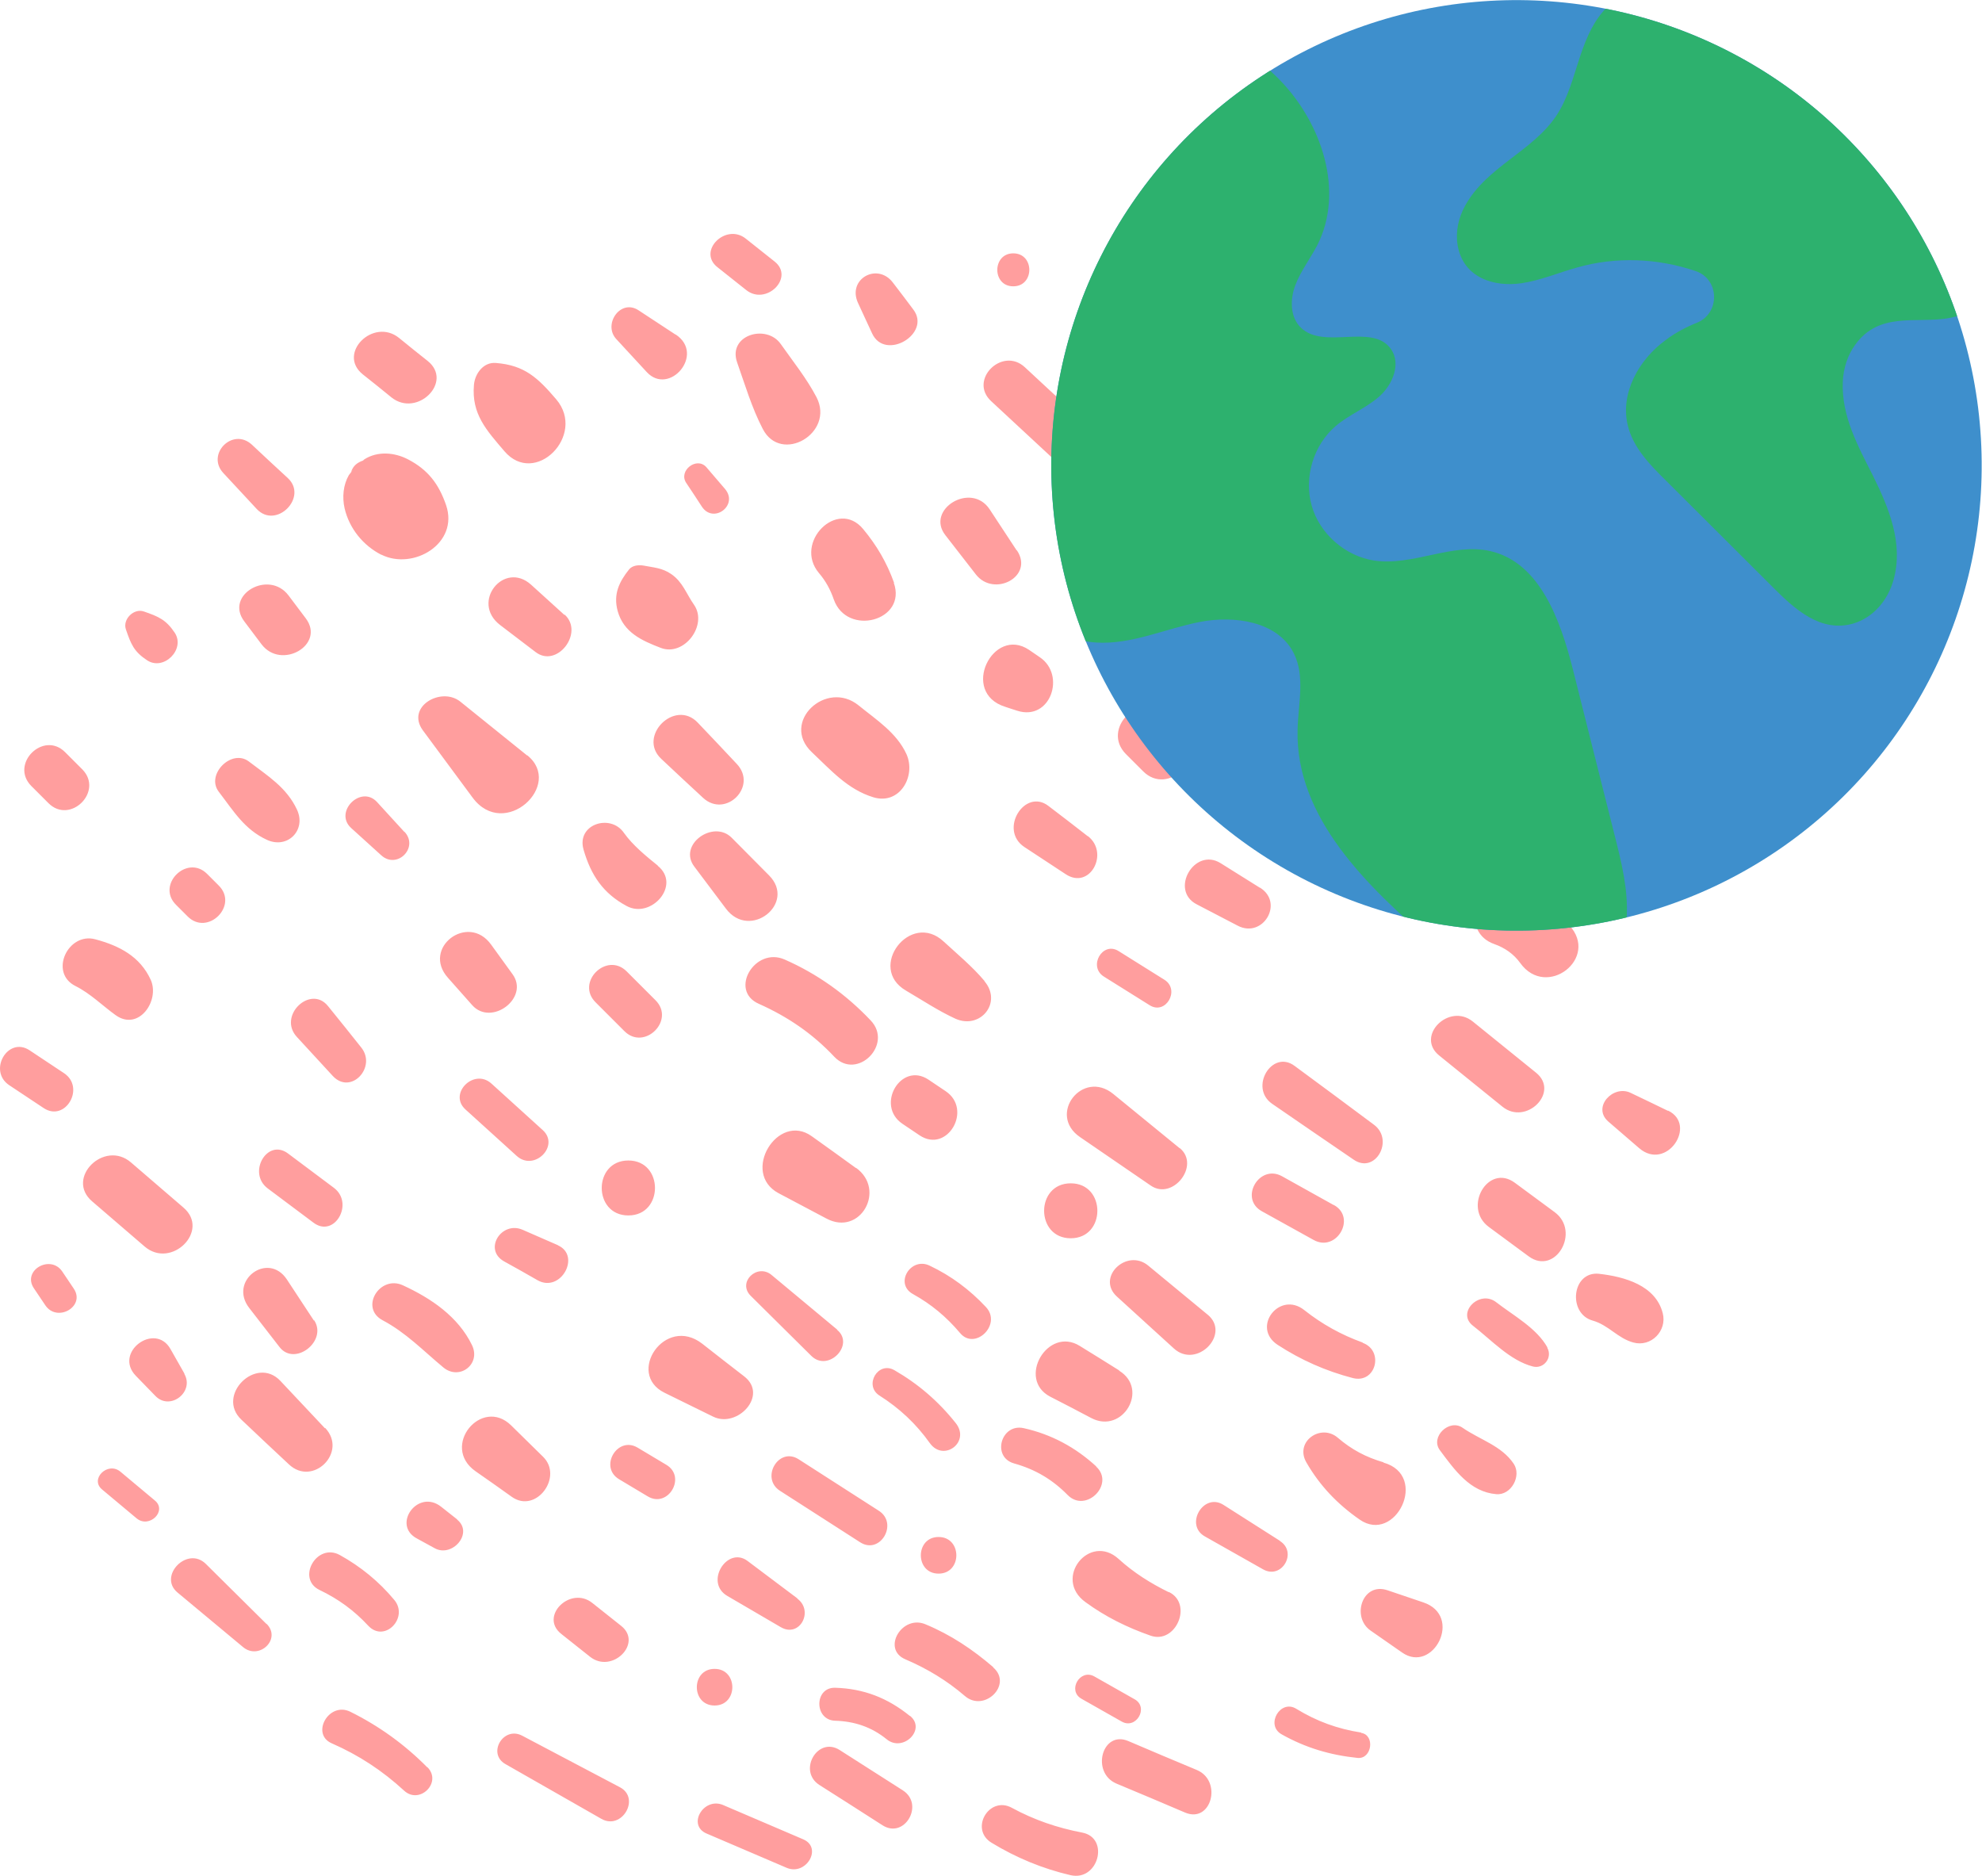
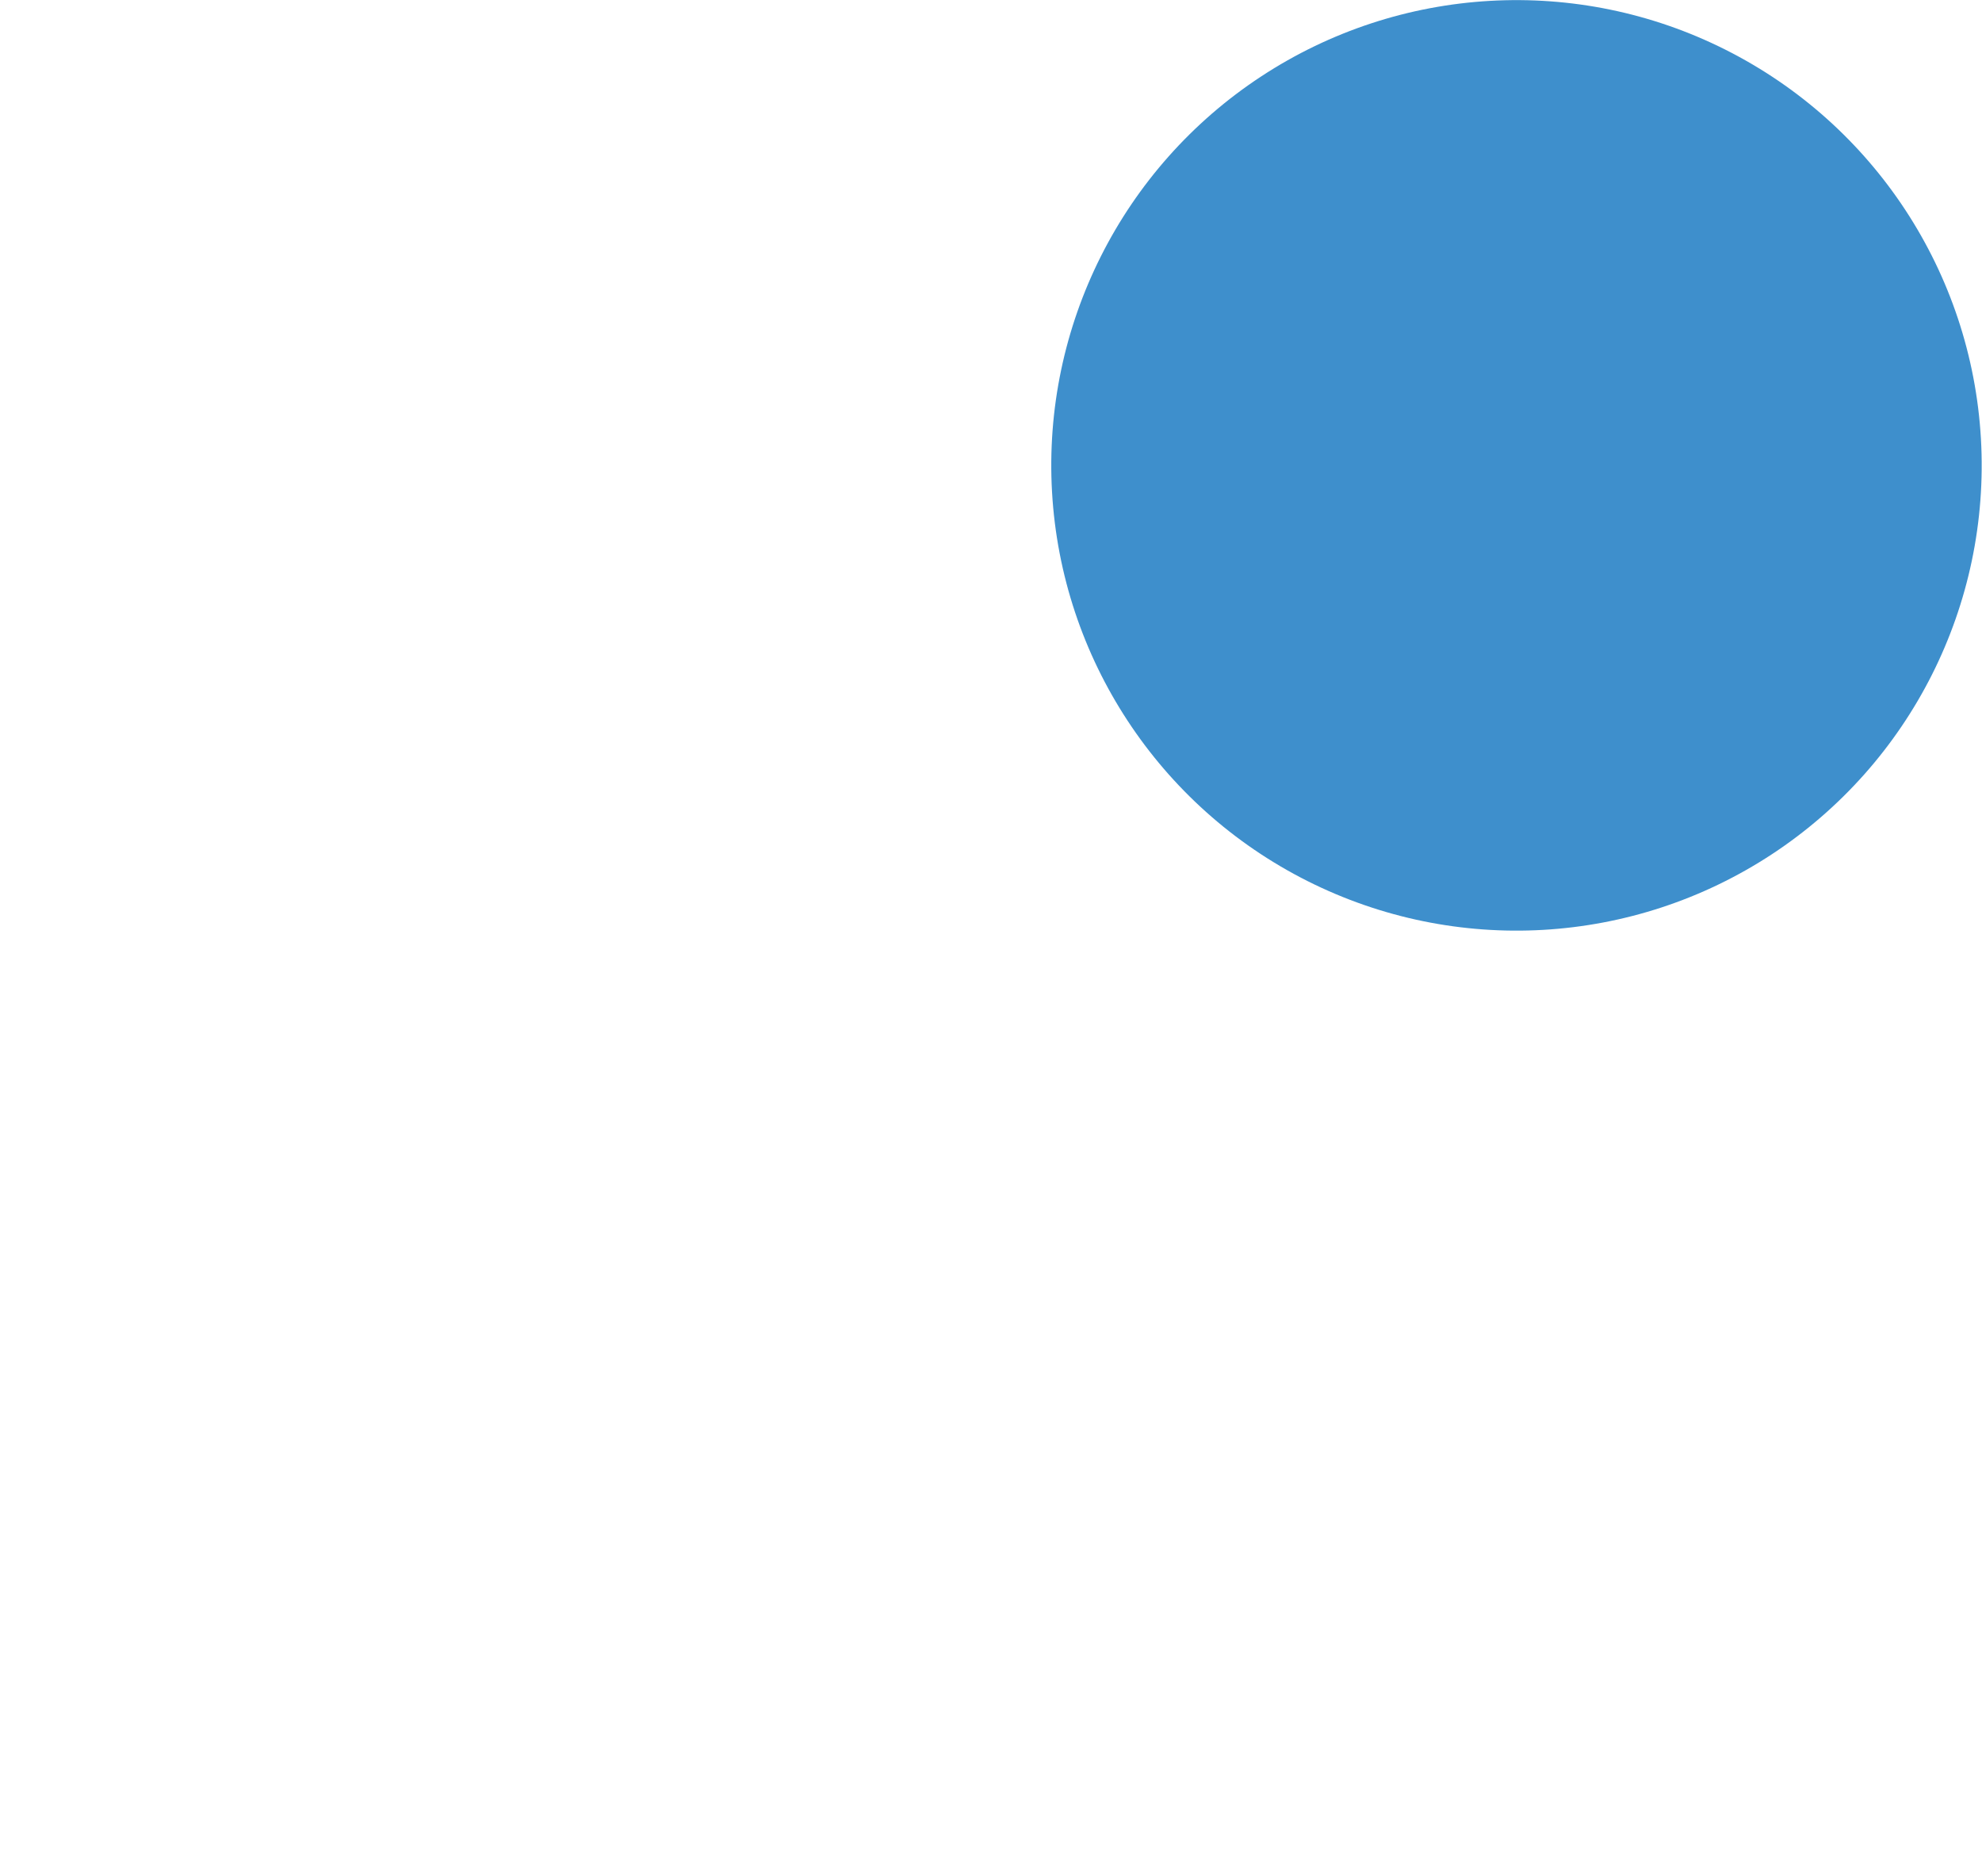
<svg xmlns="http://www.w3.org/2000/svg" id="_レイヤー_2" data-name="レイヤー 2" viewBox="0 0 70.34 66.56">
  <defs>
    <style>      .cls-1 {        fill: none;      }      .cls-2 {        fill: #2db16e;      }      .cls-3 {        fill: #ff9e9e;      }      .cls-4 {        fill: #3e8fcc;      }      .cls-5 {        clip-path: url(#clippath);      }    </style>
    <clipPath id="clippath">
-       <circle class="cls-1" cx="53.82" cy="16.51" r="16.51" transform="translate(14.88 57.17) rotate(-63.29)" />
-     </clipPath>
+       </clipPath>
  </defs>
  <g id="_レイヤー_1-2" data-name="レイヤー 1">
-     <path class="cls-3" d="M13.54,19.69c-.65-.33-1.14-.93-1.31-1.65-.09-.4-.05-.83.15-1.18.07-.09.14-.18.21-.27-.03.04-.06.08-.13.16.07-.23.23-.34.43-.41-.01,0,0,0,.04-.04.47-.3,1.07-.25,1.55,0,.71.37,1.09.87,1.35,1.62.47,1.37-1.17,2.33-2.3,1.76ZM19.74,14.17c-.65-.76-1.12-1.21-2.14-1.29-.45-.04-.75.39-.78.78-.09,1.03.44,1.6,1.08,2.35,1.09,1.28,2.92-.57,1.84-1.84ZM24.63,21.46c-.28-.4-.4-.81-.81-1.09-.32-.22-.62-.23-.98-.3-.17-.03-.39-.01-.51.13-.36.45-.57.89-.41,1.48.21.76.85,1.05,1.53,1.31.83.32,1.68-.81,1.18-1.53ZM28.98,14.1c-.35-.67-.84-1.28-1.27-1.89-.51-.73-1.89-.32-1.55.65.28.79.52,1.61.91,2.36.65,1.26,2.56.15,1.91-1.12ZM23.97,11.87c-.44-.29-.87-.57-1.31-.86-.64-.42-1.27.5-.79,1.02.36.39.72.78,1.08,1.17.8.87,2.09-.63,1.03-1.33ZM10.54,28.73c-.37-.79-1.03-1.19-1.71-1.71-.61-.46-1.53.46-1.07,1.07.53.69.91,1.34,1.71,1.71.73.34,1.41-.34,1.07-1.07ZM10.85,21.94l-.61-.81c-.7-.93-2.28-.02-1.57.92l.61.81c.7.93,2.28.02,1.57-.92ZM18.71,26.81c-.79-.64-1.58-1.27-2.37-1.91-.68-.55-1.95.18-1.33,1.02.59.79,1.17,1.59,1.76,2.38,1.13,1.53,3.25-.45,1.94-1.5ZM27.29,31.06c-.44-.44-.88-.89-1.32-1.33-.65-.66-1.92.24-1.33,1.02l1.12,1.49c.85,1.14,2.52-.19,1.53-1.18ZM32.17,26.76c-.35-.76-1.06-1.21-1.7-1.73-1.15-.93-2.78.6-1.66,1.66.68.64,1.27,1.32,2.18,1.6.94.29,1.53-.75,1.18-1.53ZM31.73,20.68c-.26-.72-.61-1.32-1.1-1.91-.91-1.09-2.47.48-1.57,1.56.24.28.41.59.53.94.47,1.33,2.61.76,2.13-.59ZM20.03,21.82c-.39-.35-.78-.71-1.18-1.07-.96-.87-2.16.62-1.1,1.43.42.32.84.64,1.26.96.76.58,1.73-.69,1.03-1.33ZM38.59,15.09c-.74-.69-1.48-1.37-2.22-2.06-.8-.74-2,.45-1.2,1.2.74.69,1.48,1.37,2.22,2.06.8.74,2-.45,1.2-1.2ZM32.41,10.98c-.24-.32-.48-.64-.72-.95-.55-.73-1.63-.13-1.24.72.17.36.33.72.5,1.08.46,1,2.12.01,1.46-.85ZM27.49,9.28l-1.02-.81c-.71-.57-1.73.44-1.01,1.01l1.02.81c.71.57,1.73-.44,1.01-1.01ZM36.08,19.53c-.32-.49-.64-.97-.96-1.46-.66-.99-2.28.01-1.57.92.36.46.72.93,1.08,1.39.64.83,2.08.08,1.46-.85ZM25.73,17.35c-.22-.26-.44-.51-.66-.77-.34-.39-1,.12-.72.55.19.28.37.56.56.85.41.62,1.31-.05.82-.63ZM5.35,34.77c-.38-.83-1.11-1.21-1.97-1.44-.97-.26-1.65,1.19-.7,1.66.52.26.95.69,1.42,1.03.82.59,1.58-.51,1.25-1.25ZM2.92,27.3l-.61-.61c-.77-.77-1.97.42-1.2,1.2l.61.61c.77.77,1.97-.42,1.2-1.2ZM6.2,22.45c-.31-.46-.57-.57-1.09-.75-.36-.13-.77.28-.64.64.18.52.28.78.75,1.09.59.39,1.37-.39.98-.98ZM10.21,16.96c-.42-.39-.85-.78-1.27-1.18-.68-.63-1.64.34-1.01,1.01l1.18,1.27c.69.74,1.84-.42,1.1-1.1ZM15.18,12.81c-.34-.27-.68-.54-1.02-.82-.91-.73-2.2.55-1.29,1.29.34.27.68.54,1.02.82.91.73,2.21-.55,1.29-1.29ZM18.19,34.57c-.25-.35-.51-.7-.76-1.05-.82-1.14-2.48.12-1.53,1.18.29.32.57.65.86.97.68.76,2.04-.26,1.43-1.1ZM14.35,29.52l-.97-1.06c-.57-.62-1.54.35-.92.92.36.32.71.65,1.07.97.56.51,1.34-.27.83-.83ZM12.82,37.17c-.39-.49-.78-.98-1.18-1.47-.62-.77-1.8.35-1.1,1.1l1.27,1.38c.64.69,1.57-.31,1.01-1.01ZM7.76,31.42l-.41-.41c-.71-.71-1.82.39-1.1,1.1l.41.41c.71.71,1.82-.39,1.1-1.1ZM6.51,42.85c-.62-.53-1.24-1.07-1.86-1.6-.95-.82-2.34.56-1.38,1.38.62.53,1.24,1.07,1.86,1.6.95.82,2.34-.56,1.38-1.38ZM2.27,38.08l-1.22-.81c-.77-.51-1.49.73-.72,1.24l1.22.81c.77.51,1.49-.73.72-1.24ZM11.85,42.15l-1.63-1.22c-.74-.55-1.45.69-.72,1.24l1.63,1.22c.74.55,1.45-.69.72-1.24ZM23.26,35.49c-.34-.34-.68-.68-1.02-1.02-.71-.71-1.82.39-1.1,1.1l1.02,1.02c.71.71,1.82-.39,1.1-1.1ZM23.35,30.72c-.41-.33-.9-.73-1.21-1.17-.48-.69-1.69-.3-1.43.6.26.9.69,1.55,1.53,2,.87.47,1.95-.75,1.1-1.43ZM26.15,27.11c-.46-.49-.92-.98-1.39-1.47-.81-.85-2.15.49-1.29,1.29.49.46.98.92,1.48,1.38.8.74,1.95-.4,1.2-1.2ZM34.94,34.81c-.43-.51-.96-.95-1.45-1.4-1.18-1.1-2.73.93-1.34,1.74.58.34,1.15.72,1.76,1,.88.39,1.67-.57,1.03-1.33ZM41.95,25.99l-.61-.61c-.89-.89-2.27.49-1.38,1.38l.61.61c.89.89,2.27-.49,1.38-1.38ZM38.6,29.67c-.46-.36-.93-.72-1.39-1.07-.84-.65-1.78.85-.85,1.46.49.32.97.64,1.46.96.86.57,1.56-.75.79-1.35ZM36.9,23.32c-.13-.09-.25-.17-.38-.26-1.28-.86-2.46,1.51-.85,2.02.14.05.28.09.43.14,1.18.38,1.74-1.27.8-1.9ZM47.32,21.85l-.82-.61c-1.14-.85-2.24,1.06-1.12,1.91l.82.61c1.14.85,2.24-1.06,1.12-1.91ZM41.92,20.11l-.41-.41c-.59-.59-1.51.33-.92.92l.41.41c.59.59,1.51-.33.92-.92ZM45.34,15.79c-1.17,0-1.18,1.82,0,1.82s1.18-1.82,0-1.82ZM35.96,8.99c-.75,0-.76,1.17,0,1.17s.76-1.17,0-1.17ZM42.97,11.73l-.41-.41c-.89-.89-2.27.49-1.38,1.38l.41.41c.89.89,2.27-.49,1.38-1.38ZM41.11,14.2l-1.02-1.02c-.59-.59-1.51.33-.92.92l1.02,1.02c.59.59,1.51-.33.92-.92ZM48.76,39.91c-.94-.7-1.88-1.4-2.82-2.09-.8-.59-1.62.78-.79,1.35.96.66,1.92,1.32,2.89,1.98.77.53,1.45-.7.72-1.24ZM38,41.99c-1.26,0-1.26,1.95,0,1.95s1.26-1.95,0-1.95ZM30.38,41.45c-.52-.38-1.04-.75-1.57-1.13-1.21-.87-2.53,1.3-1.18,2.02.57.3,1.13.6,1.7.9,1.2.64,2.13-1.02,1.05-1.8ZM41.86,40.74c-.78-.64-1.57-1.28-2.35-1.92-1.09-.89-2.35.73-1.18,1.53.84.57,1.67,1.15,2.51,1.72.78.54,1.77-.72,1.03-1.33ZM39.72,48.63c-.46-.29-.93-.58-1.4-.87-1.14-.71-2.24,1.18-1.05,1.8.49.25.97.5,1.46.76,1.11.58,2.06-1.02.99-1.68ZM33.56,38.72l-.61-.41c-.98-.65-1.89.92-.92,1.57l.61.41c.98.65,1.89-.92.92-1.57ZM26.41,48.84c-.5-.39-1-.77-1.49-1.16-1.32-1.02-2.71,1.06-1.34,1.74.58.28,1.15.57,1.73.85.86.42,1.97-.76,1.1-1.43ZM22.3,41.18c-1.26,0-1.26,1.95,0,1.95s1.26-1.95,0-1.95ZM30.9,36.21c-.87-.92-1.89-1.65-3.05-2.16-1.06-.47-1.99,1.1-.92,1.57,1.03.46,1.91,1.06,2.68,1.88.81.85,2.1-.44,1.29-1.29ZM19.81,44.19c-.42-.18-.84-.37-1.26-.55-.75-.33-1.41.7-.66,1.12.4.22.79.44,1.19.67.82.46,1.55-.87.72-1.24ZM19.26,40.1c-.61-.55-1.21-1.1-1.82-1.65-.62-.56-1.54.36-.92.92.61.55,1.21,1.1,1.82,1.65.62.56,1.54-.36.92-.92ZM19.27,51.69c-.38-.37-.75-.74-1.13-1.11-1.05-1.03-2.52.75-1.26,1.63.43.3.86.6,1.29.91.86.6,1.83-.72,1.1-1.43ZM16.75,47.73c-.49-1.01-1.45-1.66-2.45-2.12-.82-.38-1.55.8-.72,1.24.83.44,1.44,1.08,2.15,1.67.57.48,1.35-.11,1.02-.79ZM11.53,50.68l-1.58-1.68c-.86-.91-2.3.52-1.38,1.38.56.53,1.12,1.06,1.68,1.58.85.81,2.1-.43,1.29-1.29ZM6.55,48.75c-.17-.29-.33-.59-.5-.88-.55-.97-2.03.12-1.23.95.23.24.47.48.7.72.52.53,1.39-.15,1.02-.79ZM11.14,46.86c-.32-.49-.64-.97-.96-1.46-.67-1.01-2.09.05-1.33,1.02.36.46.71.92,1.07,1.38.54.7,1.71-.21,1.23-.95ZM2.62,45.73l-.41-.61c-.42-.62-1.43-.04-1.01.59l.41.61c.42.62,1.43.04,1.01-.59ZM9.46,57.63c-.72-.71-1.43-1.42-2.15-2.13-.66-.66-1.71.43-1.01,1.01.78.65,1.56,1.3,2.33,1.94.57.47,1.37-.29.83-.83ZM5.49,53.24c-.41-.34-.81-.68-1.22-1.02-.45-.37-1.1.27-.64.64.41.34.81.68,1.22,1.02.45.37,1.1-.27.64-.64ZM13.99,56.77c-.54-.65-1.19-1.18-1.93-1.59-.82-.45-1.55.84-.72,1.24.67.32,1.23.73,1.73,1.27.58.62,1.45-.29.92-.92ZM15.17,62.72c-.8-.81-1.71-1.47-2.74-1.98-.76-.37-1.41.79-.66,1.12.96.42,1.8.97,2.57,1.68.55.51,1.36-.29.83-.83ZM22.04,57.69l-1.02-.81c-.78-.62-1.89.48-1.1,1.1l1.02.81c.78.62,1.89-.48,1.1-1.1ZM22,63.42c-1.16-.61-2.31-1.22-3.47-1.83-.67-.35-1.25.64-.59,1.01,1.13.65,2.27,1.29,3.4,1.94.73.42,1.4-.73.66-1.12ZM16.23,53.92c-.19-.15-.38-.3-.57-.45-.83-.66-1.76.64-.87,1.12.21.12.43.23.64.35.62.34,1.39-.54.79-1.02ZM28.3,56.72c-.59-.44-1.18-.89-1.77-1.33-.72-.54-1.54.76-.72,1.24.63.37,1.27.74,1.9,1.11.67.39,1.18-.57.59-1.01ZM32.04,63.53l-2.24-1.43c-.78-.5-1.5.74-.72,1.24.75.48,1.5.95,2.24,1.43.78.5,1.5-.74.72-1.24ZM28.51,65.27l-2.85-1.22c-.69-.29-1.28.71-.59,1.01l2.85,1.22c.69.29,1.28-.71.59-1.01ZM25.36,59.22c-.84,0-.84,1.3,0,1.3s.84-1.3,0-1.3ZM23.65,51.98l-1.02-.61c-.72-.43-1.38.69-.66,1.12l1.02.61c.72.43,1.38-.69.66-1.12ZM33.31,54.54c-.84,0-.84,1.3,0,1.3s.84-1.3,0-1.3ZM29.71,47.18c-.78-.65-1.56-1.3-2.33-1.94-.51-.42-1.22.26-.74.74.72.71,1.43,1.42,2.15,2.13.6.6,1.56-.39.92-.92ZM33.92,50.5c-.61-.77-1.33-1.39-2.18-1.88-.58-.33-1.09.54-.53.9.71.45,1.3,1,1.79,1.69.49.68,1.45-.04.92-.71ZM31.19,53.61c-.95-.61-1.9-1.22-2.85-1.83-.71-.45-1.36.67-.66,1.12l2.85,1.83c.71.45,1.36-.67.66-1.12ZM34.99,46.38c-.58-.62-1.24-1.11-2-1.47-.67-.32-1.26.64-.59,1.01.65.36,1.19.81,1.67,1.38.53.64,1.5-.3.92-.92ZM41.48,56.5c-.65-.32-1.24-.69-1.78-1.18-1.03-.94-2.34.69-1.18,1.53.71.52,1.48.9,2.31,1.19.9.32,1.52-1.13.65-1.55ZM35.25,59.16c-.73-.63-1.51-1.15-2.4-1.52-.84-.36-1.57.88-.72,1.24.77.33,1.47.75,2.11,1.3.69.6,1.71-.4,1.01-1.01ZM32.29,60.89c-.79-.64-1.64-.97-2.65-1-.75-.02-.75,1.15,0,1.17.68.02,1.29.22,1.83.66.58.47,1.41-.35.83-.83ZM38.41,65.03c-.89-.17-1.71-.45-2.5-.88-.81-.44-1.51.76-.72,1.24.87.53,1.81.92,2.8,1.15.99.23,1.4-1.32.42-1.51ZM42.48,62.81c-.81-.34-1.63-.68-2.44-1.03-.93-.39-1.33,1.12-.42,1.51.81.34,1.63.68,2.44,1.03.93.39,1.33-1.12.42-1.51ZM40.27,60.3l-1.43-.81c-.51-.29-.97.5-.46.79l1.43.81c.51.29.97-.5.46-.79ZM48.31,61.48c-.84-.13-1.58-.4-2.3-.84-.57-.36-1.11.57-.53.9.85.48,1.73.74,2.7.84.51.05.63-.82.12-.89ZM45.43,54.68c-.67-.43-1.34-.85-2.01-1.28-.71-.45-1.39.71-.66,1.12.69.39,1.38.78,2.07,1.17.66.37,1.23-.61.59-1.01ZM38.91,52.04c-.74-.68-1.59-1.14-2.57-1.36-.81-.19-1.16,1.02-.35,1.25.75.21,1.36.57,1.9,1.12.65.66,1.69-.39,1.01-1.01ZM48.36,47.64c-.75-.27-1.44-.65-2.07-1.15-.88-.7-1.89.61-.95,1.23.83.54,1.71.93,2.67,1.18.82.21,1.12-.97.35-1.25ZM41.33,34.77c-.54-.34-1.09-.68-1.63-1.02-.57-.36-1.09.54-.53.9.54.34,1.09.68,1.63,1.02.57.36,1.09-.54.53-.9ZM44.71,31.5c-.46-.29-.93-.58-1.39-.87-.93-.58-1.82.96-.85,1.46.49.25.97.51,1.46.76.89.46,1.65-.81.79-1.35ZM49.53,30c-.83-.46-1.65-.91-2.48-1.37-.66-.36-1.23.62-.59,1.01.8.49,1.61.99,2.41,1.48.72.44,1.39-.72.66-1.12ZM52.23,21.02l-1.02-1.02c-.47-.47-1.21.26-.74.74l1.02,1.02c.47.47,1.21-.26.74-.74ZM50.57,17.17c-.56-.52-1.12-1.05-1.69-1.57-.37-.34-.9.19-.55.55.53.56,1.06,1.11,1.59,1.67.41.42,1.07-.24.64-.64ZM55.03,28.49c-.57-.93-1.35-1.67-2.33-2.15-.97-.48-1.83.98-.85,1.46.73.36,1.3.85,1.72,1.54.57.93,2.03.08,1.46-.85ZM55.69,32.83c-.58-.62-1.3-1.04-2.14-1.21-1.24-.26-1.7,1.46-.52,1.88.37.13.69.35.92.67.93,1.3,2.83-.17,1.74-1.34ZM54.52,38.07l-2.25-1.82c-.84-.68-2.04.51-1.2,1.2l2.25,1.82c.84.68,2.04-.51,1.2-1.2ZM54.92,47.82c-.38-.69-1.2-1.13-1.82-1.61-.59-.46-1.42.37-.83.83.66.51,1.32,1.24,2.13,1.45.39.1.71-.32.51-.67ZM55.17,43.01l-1.41-1.04c-.95-.7-1.86.88-.92,1.57.47.35.94.69,1.41,1.04.95.7,1.86-.88.92-1.57ZM47.33,42.76l-1.83-1.02c-.81-.45-1.53.79-.72,1.24l1.84,1.02c.81.45,1.53-.79.72-1.24ZM49.1,51.89c-.62-.18-1.13-.45-1.62-.87-.6-.52-1.54.13-1.12.87.48.83,1.1,1.48,1.89,2.03,1.27.89,2.48-1.56.85-2.02ZM53.72,51.94c-.43-.64-1.2-.85-1.82-1.28-.47-.32-1.15.33-.8.8.53.71,1.07,1.48,2,1.56.53.05.91-.65.62-1.08ZM42.87,46.66l-2.12-1.75c-.76-.63-1.86.42-1.11,1.1.67.61,1.35,1.23,2.02,1.84.81.74,2.03-.51,1.2-1.2ZM50.51,56.86c-.42-.14-.85-.29-1.27-.43-.89-.3-1.29.95-.6,1.43.37.26.75.52,1.12.78,1.1.77,2.18-1.3.75-1.78ZM56.75,45.2c-.97-.1-1.12,1.41-.23,1.66.57.16.89.63,1.45.78.63.17,1.2-.42,1.04-1.04-.25-.99-1.36-1.3-2.27-1.4ZM59.2,39.42c-.44-.21-.88-.43-1.33-.64-.62-.3-1.38.51-.79,1.02.36.31.73.63,1.09.94.97.84,2.08-.82,1.03-1.33ZM58.1,31l-.82-.61c-.67-.5-1.32.63-.66,1.12l.82.61c.67.5,1.32-.63.66-1.12Z" />
    <g>
      <circle class="cls-4" cx="53.82" cy="16.51" r="16.51" transform="translate(14.88 57.17) rotate(-63.29)" />
      <g class="cls-5">
-         <path class="cls-2" d="M59.28.03c-.55-.52-1.48-.4-2.07.07-.59.47-.9,1.2-1.14,1.92-.24.72-.42,1.46-.84,2.09-.85,1.27-2.48,1.81-3.24,3.2-.23.42-.34.92-.26,1.39.2,1.18,1.32,1.49,2.27,1.35.68-.1,1.32-.38,1.98-.56,1.37-.39,2.85-.33,4.2.13.85.29.87,1.49.05,1.83-.4.16-.78.36-1.12.62-.95.69-1.62,1.89-1.34,3.03.19.79.79,1.4,1.37,1.97,1.27,1.27,2.54,2.53,3.81,3.8.76.76,1.67,1.58,2.81,1.26.72-.21,1.24-.83,1.44-1.55.36-1.29-.16-2.55-.73-3.7-.53-1.05-1.12-2.11-1.07-3.33.02-.48.17-.95.45-1.33.84-1.15,2.11-.75,3.24-.92,1.9-.29,3.2-2.24,3.36-4.15.16-1.91-.57-3.78-1.36-5.53" />
-         <path class="cls-2" d="M33.88,14.93c.19,1.69.38,3.41,1.14,4.94.75,1.52,2.19,2.82,3.88,2.93,1.25.08,2.45-.49,3.68-.73,1.23-.24,2.76-.02,3.33,1.1.42.82.16,1.81.14,2.73-.08,3.11,2.48,5.57,4.84,7.59.79.68,1.6,1.37,2.56,1.76.97.39,2.13.44,3-.14.82-.55,1.22-1.56,1.28-2.54.06-.98-.18-1.95-.42-2.9-.5-1.97-.99-3.94-1.49-5.92-.44-1.74-1.17-3.78-2.91-4.19-1.36-.32-2.77.54-4.15.33-1.02-.16-1.93-.95-2.21-1.95-.28-1,.06-2.14.85-2.82.48-.41,1.09-.64,1.56-1.06.47-.42.77-1.16.4-1.68-.66-.92-2.37.04-3.19-.75-.39-.37-.39-1.01-.2-1.51s.53-.94.78-1.42c.97-1.91.16-4.33-1.33-5.86-1.49-1.53-3.54-2.37-5.52-3.17" />
-       </g>
+         </g>
    </g>
  </g>
</svg>